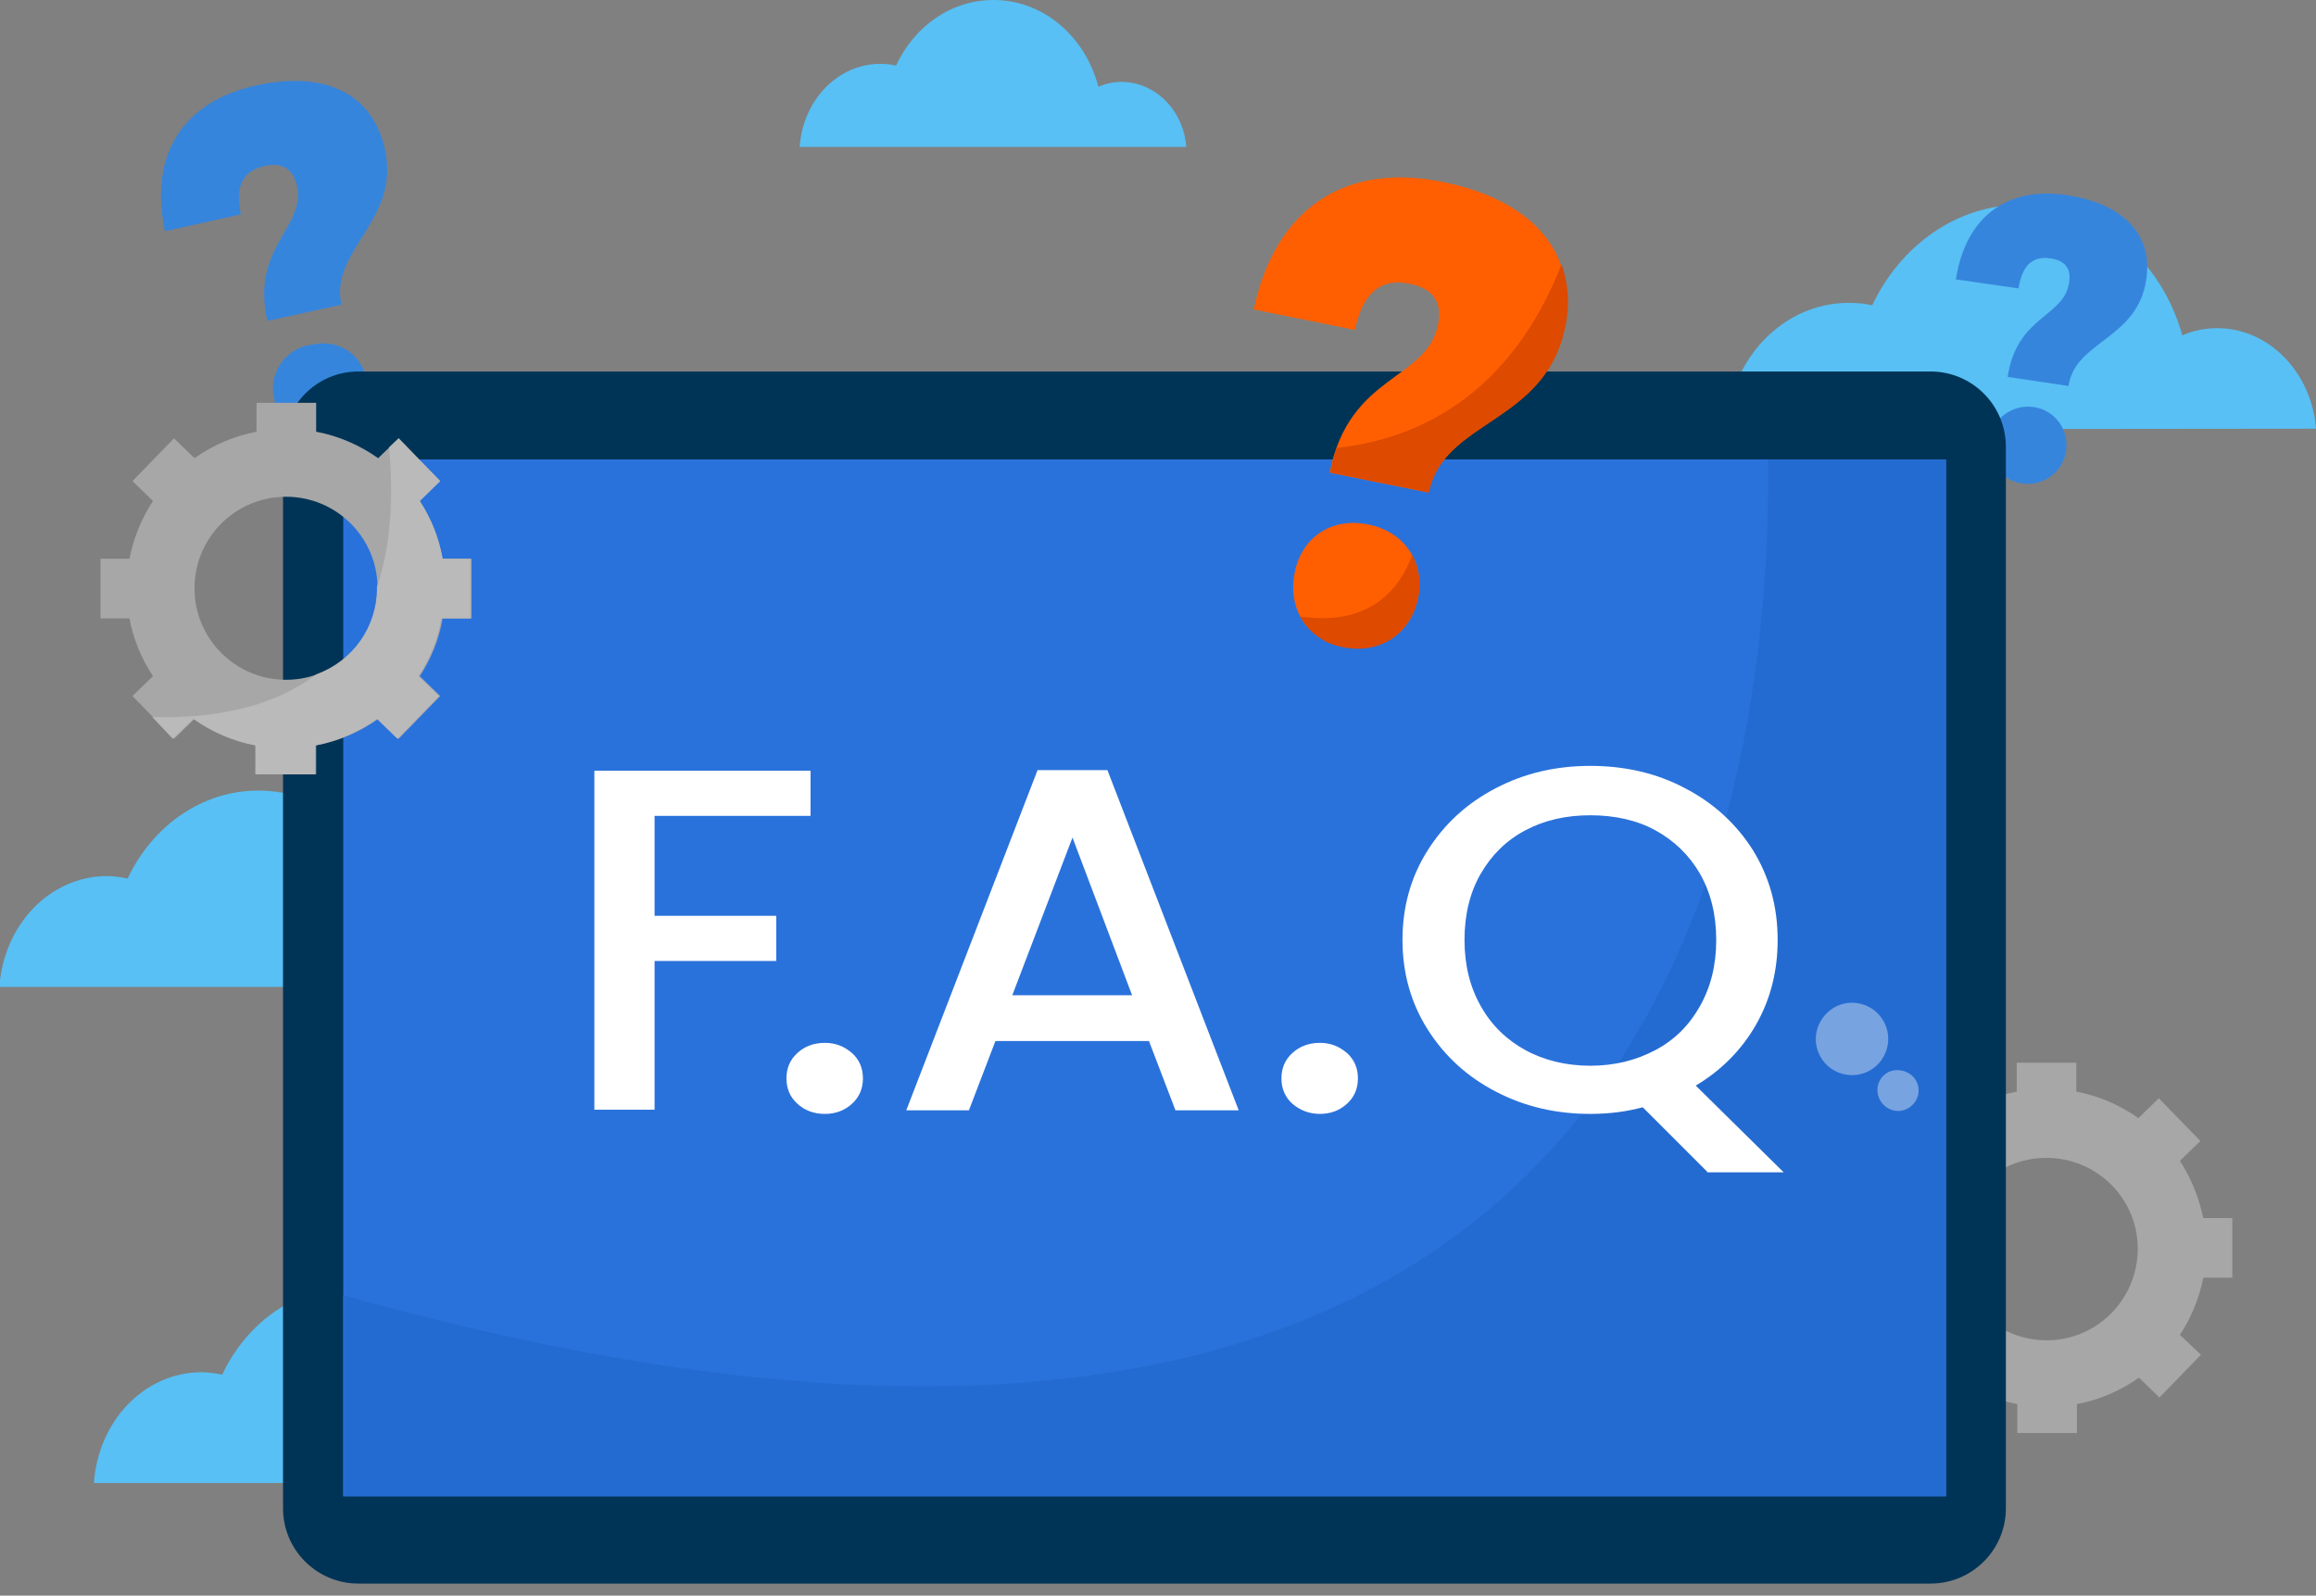
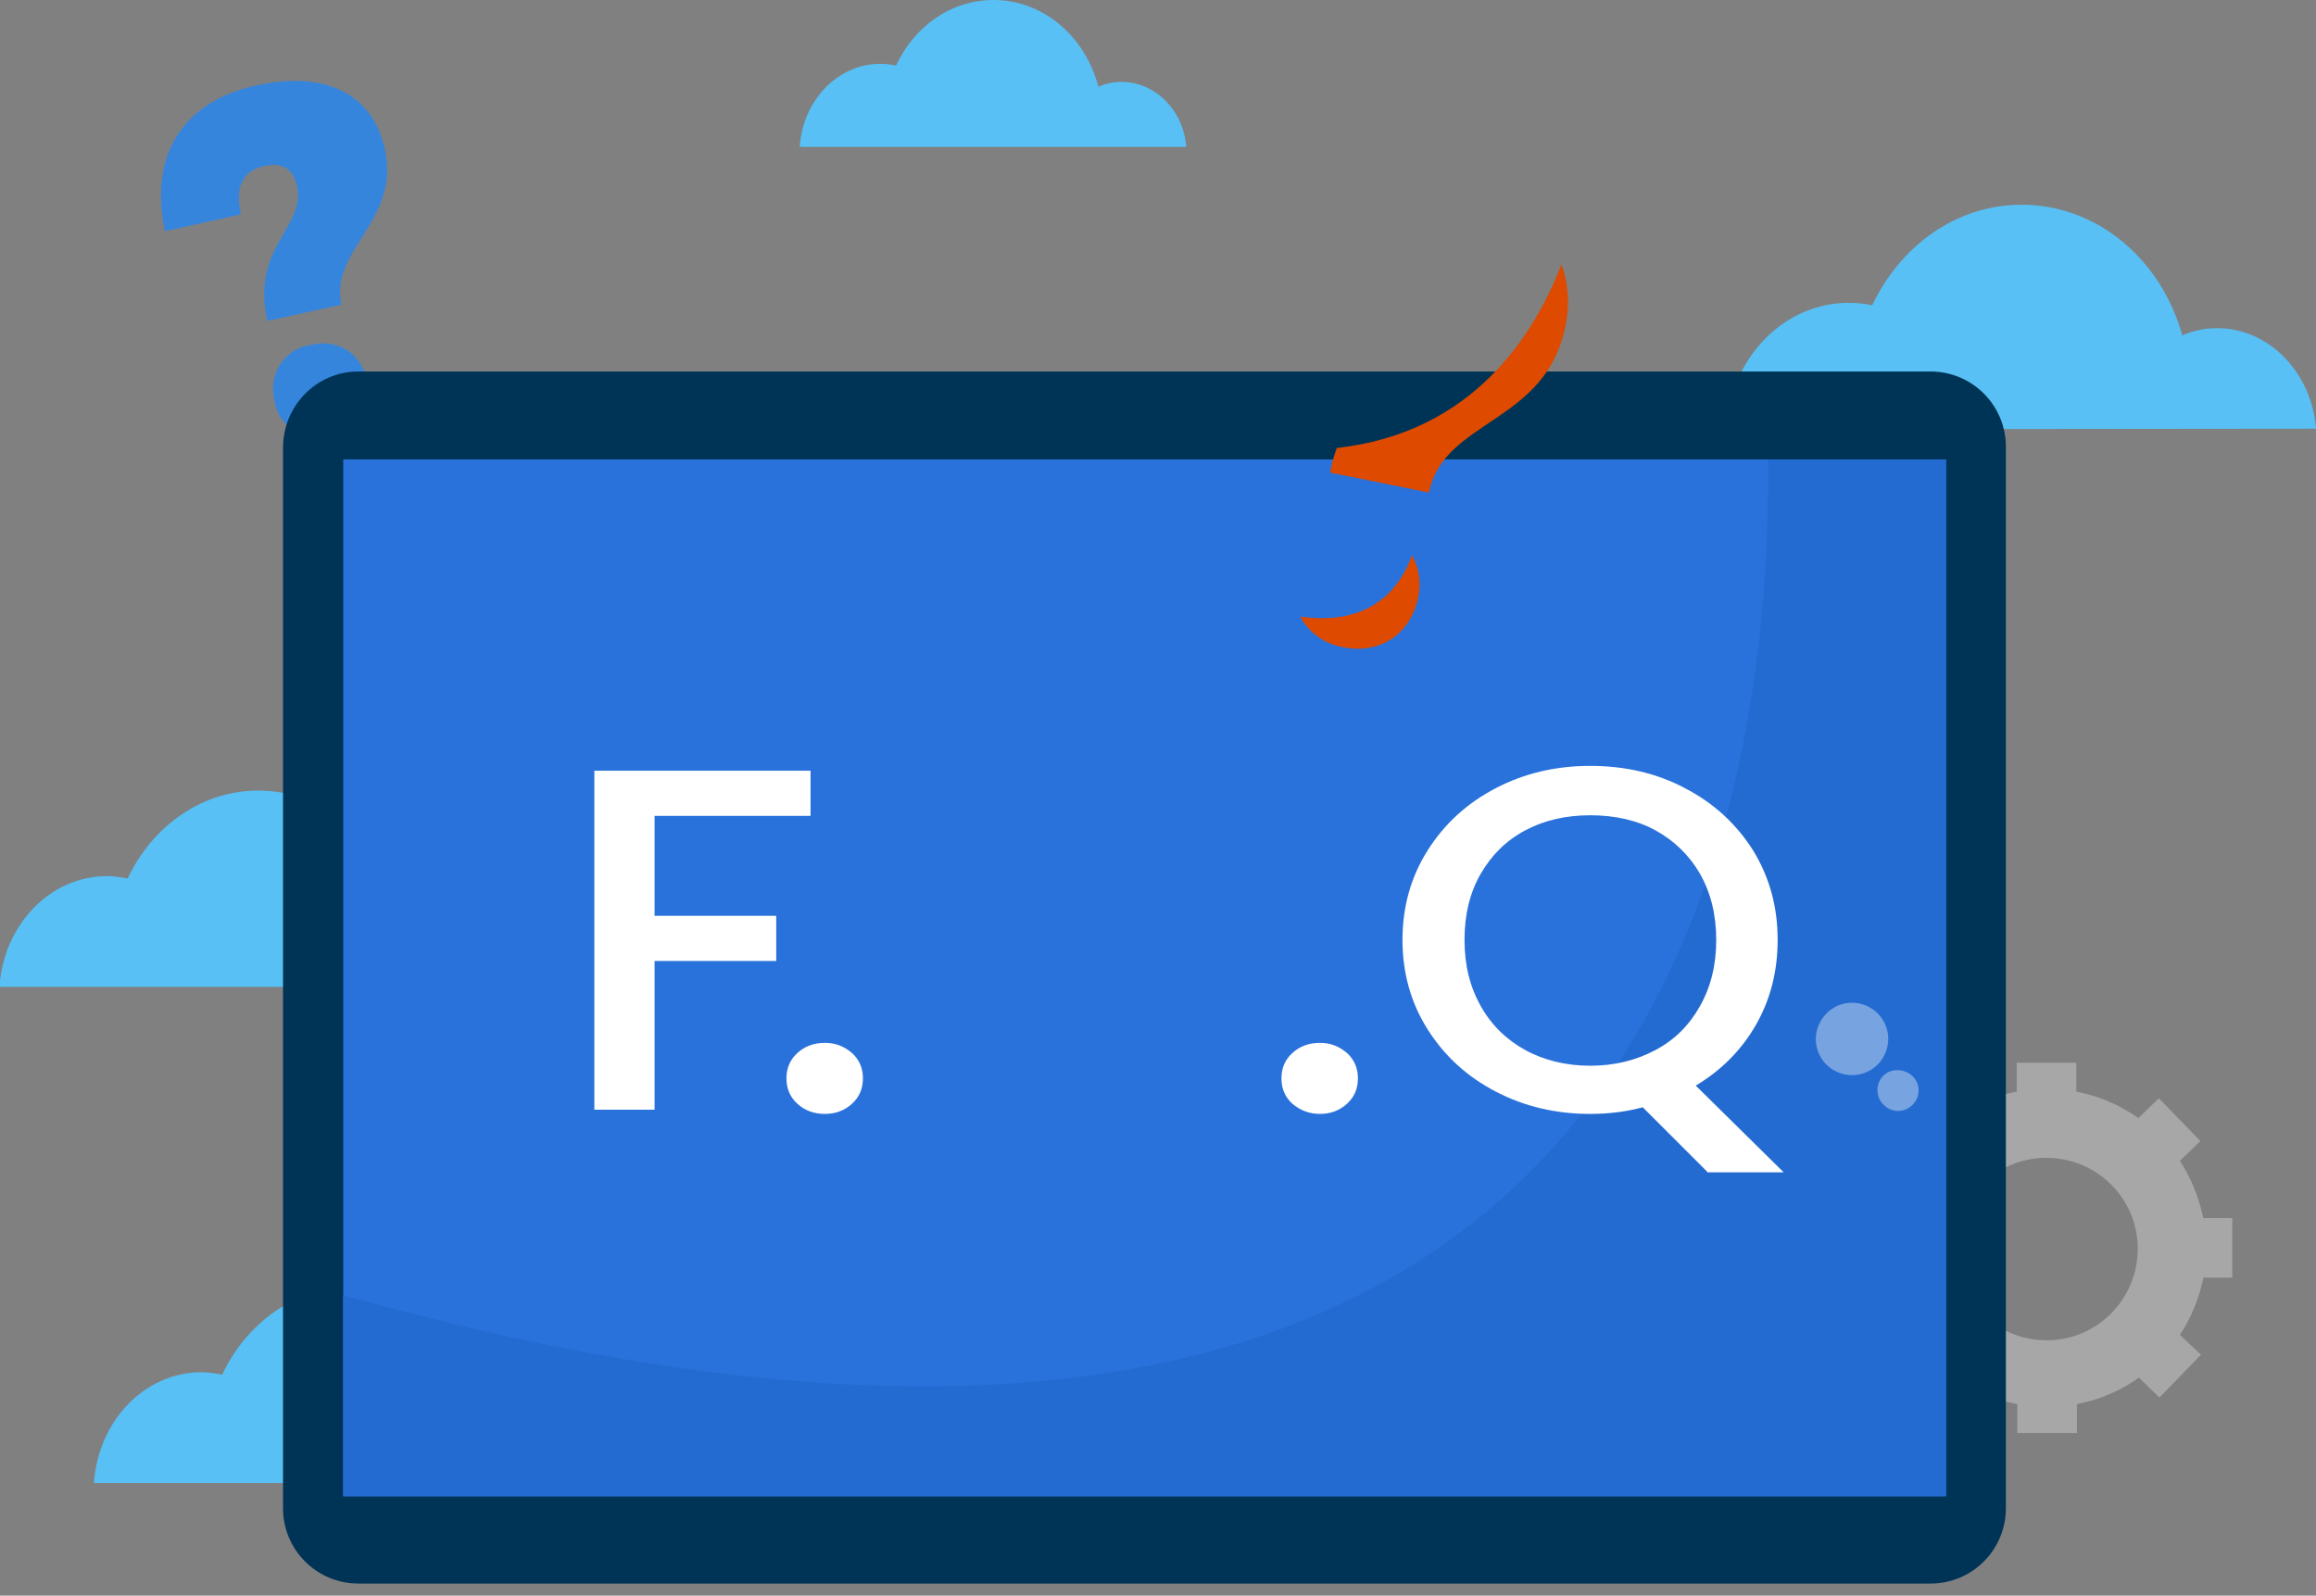
<svg xmlns="http://www.w3.org/2000/svg" version="1.1" id="Layer_1" x="0px" y="0px" viewBox="0 0 384.6 265" style="enable-background:new 0 0 384.6 265;" xml:space="preserve">
  <rect x="0" y="0" width="384.6" height="265" fill="#808080" stroke="none" />
  <style type="text/css">
	.st0{fill:#58C0F4;}
	.st1{fill:#3685DD;}
	.st2{fill:#A7A7A8;}
	.st3{fill:#003456;}
	.st4{fill:#2A72DB;}
	.st5{fill:#246BD1;}
	.st6{fill:#BABABA;}
	.st7{opacity:0.4;fill:#F4F9F9;enable-background:new    ;}
	.st8{fill:#FF5F01;}
	.st9{fill:#DD4A00;}
	.st10{enable-background:new    ;}
	.st11{fill:#FFFFFF;}
</style>
  <g id="Layer_2_1_">
    <g id="Objects">
      <path class="st0" d="M384.6,71.2c-0.7-9.3-7.8-16.7-16.4-16.7c-2,0-4,0.4-5.8,1.2C358.9,43.1,348.3,34,335.7,34    c-10.8,0-20.1,6.8-24.8,16.7c-1.3-0.3-2.6-0.4-3.9-0.4c-10.9,0-19.7,9.3-20.4,21L384.6,71.2z" />
      <path class="st0" d="M85.7,163.9c-0.6-8.2-6.8-14.6-14.4-14.6c-1.7,0-3.5,0.3-5.1,1c-3-11-12.3-19-23.3-19    c-9.4,0-17.6,5.9-21.7,14.6c-1.1-0.2-2.3-0.4-3.4-0.4c-9.5,0-17.2,8.1-17.9,18.4H85.7z" />
      <path class="st0" d="M101.4,246.3c-0.6-8.2-6.8-14.6-14.4-14.6c-1.7,0-3.5,0.3-5.1,1c-3-11-12.3-19-23.3-19    c-9.4,0-17.6,5.9-21.7,14.6c-1.1-0.2-2.3-0.4-3.4-0.4c-9.5,0-17.2,8.1-17.9,18.4L101.4,246.3z" />
      <path class="st0" d="M197,24.5c-0.4-6.1-5.1-10.9-10.8-10.9c-1.3,0-2.6,0.3-3.8,0.8C180.2,6,173.2,0,165,0    c-7.1,0-13.2,4.4-16.2,10.9c-0.8-0.2-1.7-0.3-2.6-0.3c-7.1,0-12.9,6.1-13.4,13.8H197z" />
-       <path class="st1" d="M343.2,32.4c9.3,1.4,14.4,6.5,13.2,14.1c-1.5,9.9-11.8,10.1-12.9,17.6l-10.1-1.5c1.5-10.2,9.4-9.9,10.2-15.7    c0.4-2.4-0.8-3.7-3.2-4c-2.9-0.4-4.6,1.2-5.2,5l-10.4-1.5C326.4,36.1,333.2,30.9,343.2,32.4z M343.1,74.9    c-0.5,3.5-3.8,5.9-7.3,5.4s-5.9-3.8-5.4-7.3l0,0c0.5-3.5,3.8-5.9,7.3-5.4C341.2,68.1,343.6,71.3,343.1,74.9L343.1,74.9L343.1,74.9    z" />
      <path class="st1" d="M42.5,14.2c11.3-2.5,19.3,1.2,21.4,10.5c2.7,12-9.2,16.7-7.2,25.9l-12.3,2.7c-2.8-12.4,6.5-15.5,4.9-22.5    c-0.7-2.9-2.6-3.9-5.5-3.2c-3.5,0.8-4.8,3.4-3.8,8l-12.6,2.8C24.7,25.8,30.3,16.9,42.5,14.2z M60.9,63c1.1,4-1.3,8.2-5.3,9.3    c-0.2,0.1-0.5,0.1-0.7,0.2c-4,1.1-8.2-1.3-9.2-5.3c-0.1-0.2-0.1-0.4-0.1-0.7c-1.1-4,1.3-8.1,5.3-9.1c0.2-0.1,0.5-0.1,0.7-0.1    C56,56.2,59.9,58.6,60.9,63z" />
      <path class="st2" d="M365.9,202.4c-0.7-3.4-2-6.7-3.9-9.6l3.4-3.3l-6.9-7.1l-3.4,3.3c-3.1-2.2-6.6-3.7-10.3-4.4v-4.8h-9.9v4.8    c-3.7,0.7-7.2,2.2-10.3,4.4l-3.4-3.3l-6.9,7.1l3.4,3.3c-1.9,2.9-3.2,6.1-3.9,9.6H309v9.9h4.8c0.6,3.4,2,6.6,3.9,9.5l-3.4,3.3    l6.9,7.1l3.5-3.4c3.1,2.2,6.6,3.7,10.3,4.4v4.8h9.9v-4.8c3.7-0.7,7.2-2.2,10.3-4.4l3.4,3.3l6.9-7.1l-3.5-3.3    c1.9-2.9,3.2-6.1,3.9-9.5h4.8v-9.9H365.9z M339.9,222.6c-8.4,0-15.2-6.7-15.2-15.1s6.7-15.2,15.1-15.2c8.4,0,15.2,6.7,15.2,15.1    c0,0,0,0,0,0C355,215.8,348.2,222.6,339.9,222.6L339.9,222.6z" />
      <path class="st3" d="M59.5,61.7h261.1c6.9,0,12.5,5.6,12.5,12.5v176.3c0,6.9-5.6,12.5-12.5,12.5H59.5c-6.9,0-12.5-5.6-12.5-12.5    V74.2C47.1,67.3,52.6,61.7,59.5,61.7z" />
      <rect x="57" y="76.3" class="st4" width="266.1" height="172.2" />
      <path class="st5" d="M57,215.1v33.4h266.2V76.3h-29.6C294.4,154.5,261.2,272.3,57,215.1z" />
-       <path class="st2" d="M73.5,92.8c-0.6-3.4-1.9-6.7-3.8-9.6l3.4-3.3l-6.9-7.1l-3.4,3.3c-3.1-2.2-6.6-3.7-10.3-4.4v-4.8h-9.9v4.8    c-3.7,0.7-7.2,2.2-10.3,4.4l-3.4-3.3l-6.9,7.1l3.4,3.3c-1.9,2.9-3.2,6.1-3.9,9.6h-4.8v9.9h4.8c0.6,3.4,2,6.7,3.9,9.6l-3.4,3.3    l6.9,7.1l3.4-3.3c3.1,2.2,6.6,3.7,10.3,4.4v4.8h9.9v-4.8c3.7-0.7,7.2-2.2,10.3-4.4l3.4,3.3l6.9-7.1l-3.4-3.3    c1.9-2.9,3.2-6.1,3.8-9.6h4.8v-9.9H73.5z M47.5,112.9c-8.4,0-15.2-6.8-15.2-15.2c0-8.4,6.8-15.2,15.2-15.2s15.2,6.8,15.2,15.2    c0,0,0,0,0,0C62.7,106.1,55.9,112.9,47.5,112.9C47.5,112.9,47.5,112.9,47.5,112.9L47.5,112.9z" />
-       <path class="st6" d="M73.5,92.8c-0.6-3.4-1.9-6.7-3.8-9.6l3.4-3.3l-6.9-7.1l-1.6,1.5c0.7,7.4,0.5,15.8-2,23.2c0,0.1,0,0.2,0,0.2    c0,6.4-4,12.1-10.1,14.3c-6,4.6-14.8,7.4-27.2,7.1l3.4,3.6l3.4-3.3c3.1,2.2,6.6,3.7,10.3,4.4v4.8h9.9v-4.8    c3.7-0.7,7.2-2.2,10.3-4.4l3.4,3.3l6.9-7.1l-3.4-3.3c1.9-2.9,3.2-6.1,3.8-9.6h4.8v-9.9H73.5z" />
      <path class="st7" d="M313,170c1.4,3,0.1,6.6-2.9,8s-6.6,0.1-8-2.9c-1.4-3-0.1-6.5,2.9-8C308,165.7,311.6,167,313,170    C313,170,313,170,313,170z" />
      <path class="st7" d="M318.3,179.7c0.8,1.7,0,3.7-1.7,4.5s-3.7,0-4.5-1.7c-0.8-1.7-0.1-3.7,1.6-4.5    C315.4,177.3,317.5,178,318.3,179.7z" />
-       <path class="st8" d="M239.5,30.2c15,3,22.7,11.8,20.3,24.2c-3.2,16-20.1,15.3-22.6,27.4l-16.4-3.3c3.3-16.5,16.1-15.2,18-24.6    c0.8-3.9-1-6.1-4.9-6.8c-4.6-0.9-7.6,1.5-8.9,7.7l-16.8-3.4C211.7,34.8,223.2,26.9,239.5,30.2z M235.5,99.2    c-1.2,6.1-6.3,9.4-12.4,8.2s-9.3-6.3-8.1-12.3s6.2-9.2,12.2-8S236.6,93.3,235.5,99.2L235.5,99.2z" />
      <path class="st9" d="M222,74.4c-0.5,1.3-0.9,2.7-1.1,4.1l16.4,3.3c2.4-12.1,19.3-11.4,22.6-27.4c0.8-3.5,0.6-7.1-0.6-10.5    C254.8,55.6,244.6,71.9,222,74.4z" />
      <path class="st9" d="M215.9,102.4c1.5,2.7,4.1,4.6,7.2,5.1c6.1,1.2,11.1-2.2,12.4-8.2c0.5-2.4,0.2-4.9-1-7.1    C232.6,97.4,227.9,104.1,215.9,102.4z" />
      <g class="st10">
        <path class="st11" d="M134.6,128v7.5h-25.9v16.6h20.2v7.5h-20.2v24.7h-10V128H134.6z" />
      </g>
      <g class="st10">
        <path class="st11" d="M132.4,183.3c-1.2-1.1-1.8-2.5-1.8-4.2s0.6-3.1,1.8-4.2c1.2-1.1,2.7-1.7,4.6-1.7c1.8,0,3.2,0.6,4.5,1.7     c1.2,1.1,1.8,2.5,1.8,4.2s-0.6,3.1-1.8,4.2s-2.7,1.7-4.5,1.7C135.1,185,133.6,184.4,132.4,183.3z" />
-         <path class="st11" d="M190.8,172.9h-25.5l-4.4,11.5h-10.4l21.8-56.5h11.6l21.8,56.5h-10.5L190.8,172.9z M188,165.3l-9.9-26.2     l-10,26.2H188z" />
        <path class="st11" d="M214.6,183.3c-1.2-1.1-1.8-2.5-1.8-4.2s0.6-3.1,1.8-4.2c1.2-1.1,2.7-1.7,4.6-1.7c1.8,0,3.2,0.6,4.5,1.7     c1.2,1.1,1.8,2.5,1.8,4.2s-0.6,3.1-1.8,4.2c-1.2,1.1-2.7,1.7-4.5,1.7C217.4,185,215.9,184.4,214.6,183.3z" />
        <path class="st11" d="M283.5,194.6l-10.7-10.7c-2.6,0.7-5.5,1.1-8.7,1.1c-5.7,0-10.9-1.2-15.7-3.7s-8.5-5.9-11.3-10.3     c-2.8-4.4-4.2-9.4-4.2-14.9c0-5.5,1.4-10.5,4.2-14.9c2.8-4.4,6.5-7.8,11.3-10.3c4.8-2.5,10-3.7,15.7-3.7c5.7,0,11,1.2,15.7,3.7     c4.8,2.5,8.5,5.9,11.3,10.3c2.7,4.4,4.1,9.3,4.1,14.9c0,5.2-1.2,9.9-3.6,14.1c-2.4,4.2-5.8,7.6-10,10.1l14.6,14.4H283.5z      M245.9,167.1c1.8,3.2,4.3,5.6,7.4,7.3s6.8,2.6,10.8,2.6s7.6-0.9,10.8-2.6s5.6-4.1,7.4-7.3c1.8-3.2,2.7-6.8,2.7-11     c0-4.2-0.9-7.8-2.7-11c-1.8-3.1-4.3-5.5-7.4-7.2s-6.8-2.5-10.8-2.5s-7.6,0.8-10.8,2.5s-5.6,4.1-7.4,7.2s-2.7,6.8-2.7,11     C243.2,160.3,244.1,163.9,245.9,167.1z" />
      </g>
    </g>
  </g>
</svg>